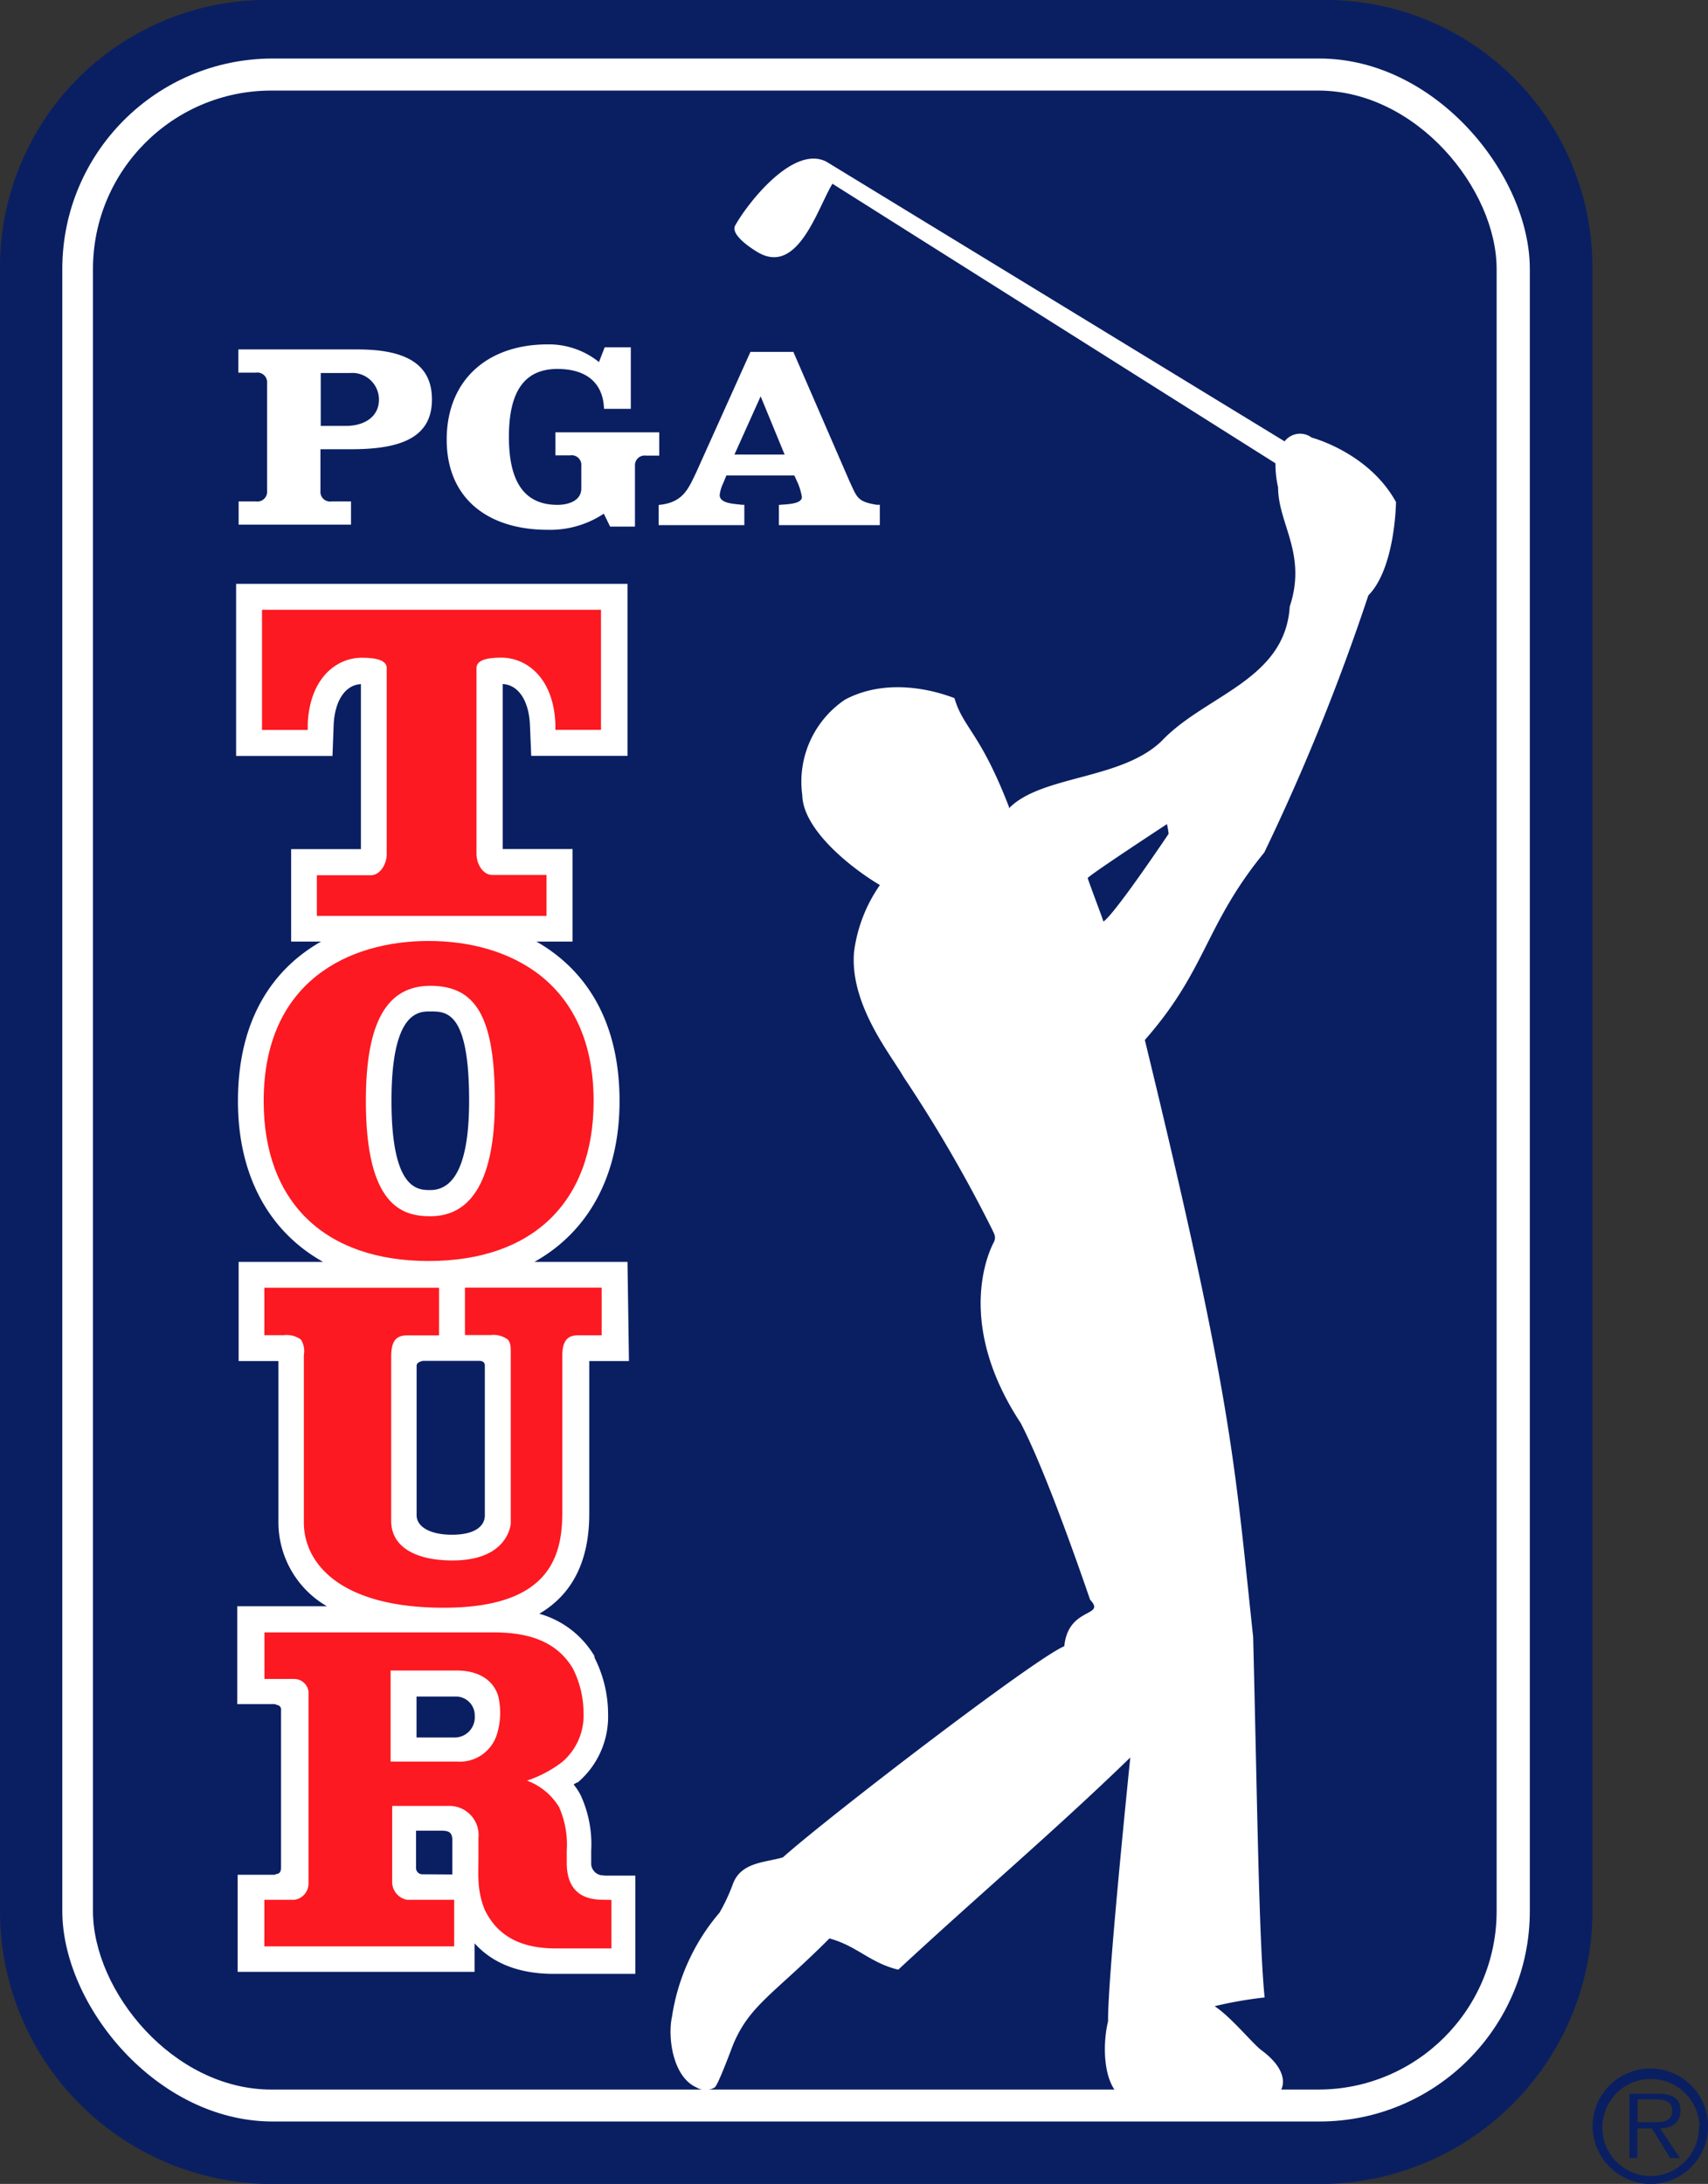
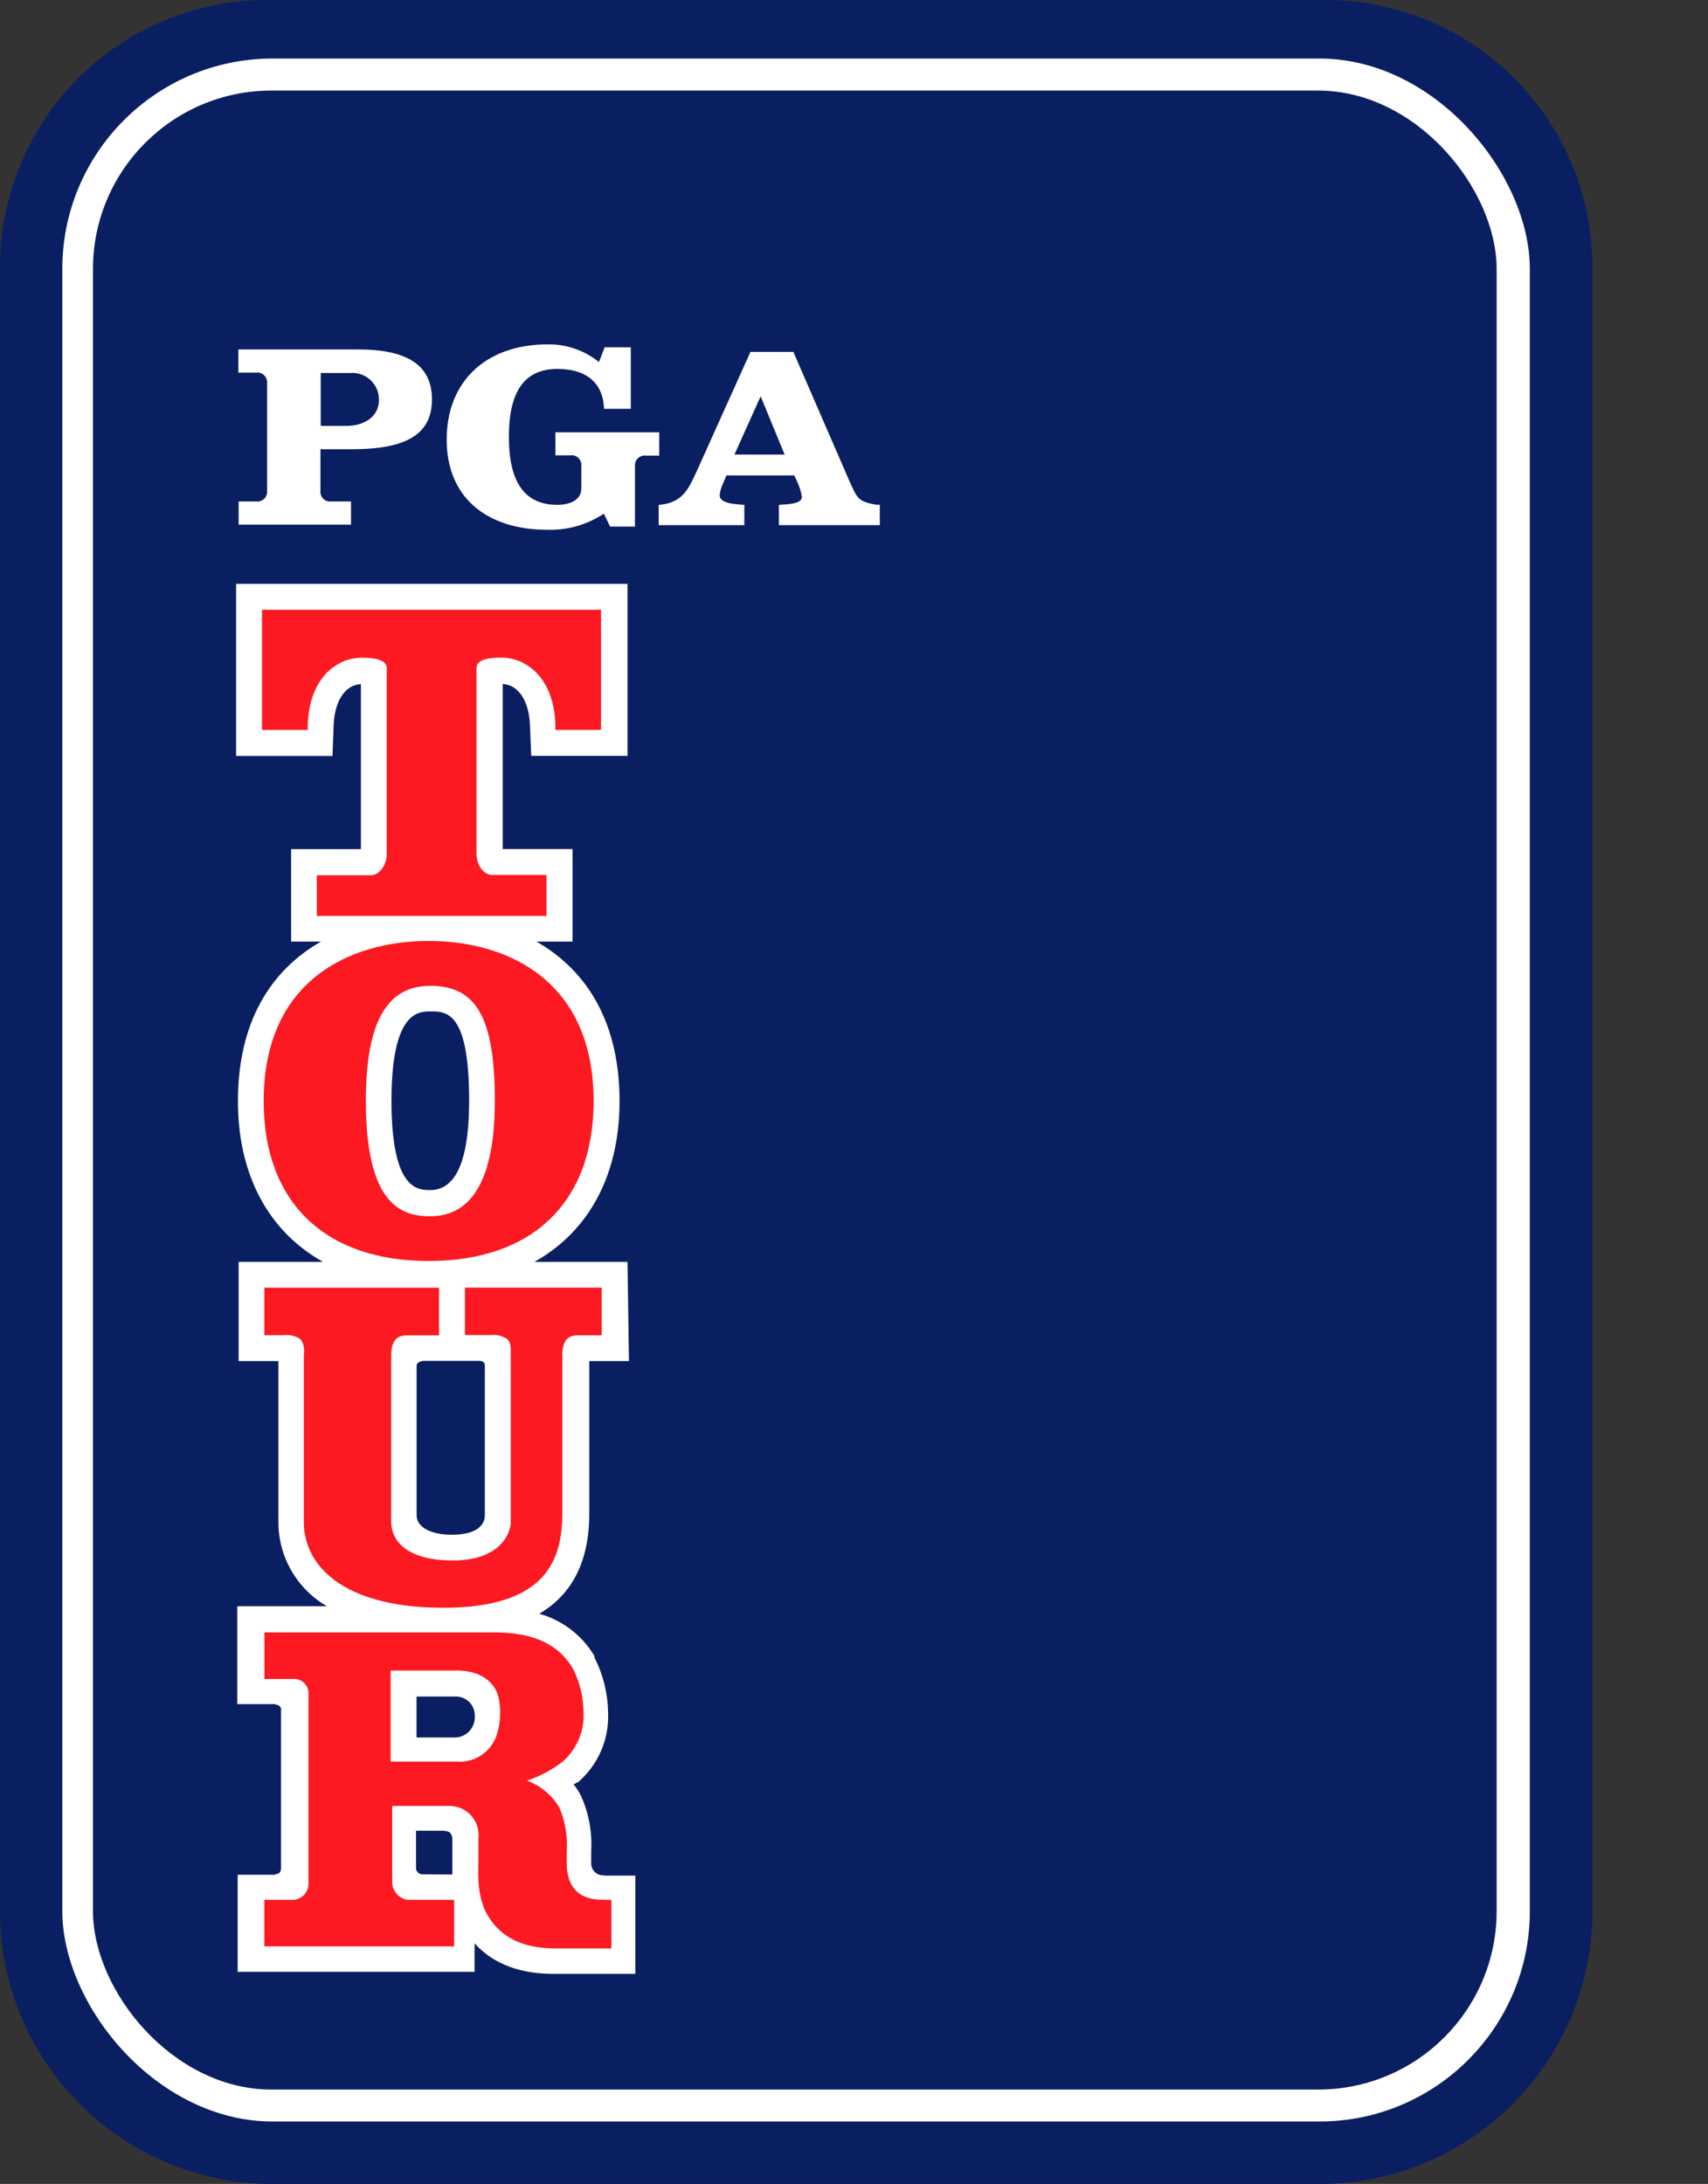
<svg xmlns="http://www.w3.org/2000/svg" preserveAspectRatio="xMinYMin" x="0px" y="0px" width="100%" height="100%" viewBox="0 0 176 224.99">
  <rect x="0" y="0" width="176" height="224.99" fill="#333333" stroke="none" />
  <defs>
    <style>.pga-tour-a{fill:#0a1f62;}.pga-tour-b{fill:#fff;}.pga-tour-c{fill:#fc1921;}</style>
  </defs>
  <path class="pga-tour-a" d="M0,196.88A28.1,28.1,0,0,0,28.1,225H136a28.09,28.09,0,0,0,28.09-28.1V27.71A27.52,27.52,0,0,0,136,0H28.1A27.52,27.52,0,0,0,0,27.71Z" />
  <rect class="pga-tour-b" x="6.42" y="6.03" width="151.22" height="212.53" rx="21.68" ry="21.68" />
  <rect class="pga-tour-a" x="9.58" y="9.33" width="144.64" height="205.94" rx="18.39" ry="18.39" />
-   <path class="pga-tour-a" d="M164.11,219a5.95,5.95,0,1,1,6,6A6,6,0,0,1,164.11,219Zm11,0a5,5,0,1,0-5,5.18A5,5,0,0,0,175.06,219Zm-2,3.33h-1l-1.9-3.06h-1.49v3.06h-.82v-6.64h2.9c1.76,0,2.36.66,2.36,1.75,0,1.31-.91,1.79-2.09,1.83Zm-3.12-3.7c.95,0,2.32.16,2.32-1.19,0-1-.85-1.16-1.66-1.16h-1.9v2.35Z" />
  <path class="pga-tour-b" d="M33.05,38.43h3a2.75,2.75,0,0,1,3,2.74c0,1.68-1.38,2.71-3.44,2.71H33.05ZM27.52,50.58a1,1,0,0,1-1.14,1.08H24.59v2.39H36.17V51.66h-2a1,1,0,0,1-1.15-1.08V46.28h3.23c5.41,0,8.26-1.41,8.26-5.13S41.69,36,36.87,36H24.56v2.39h1.82a1,1,0,0,1,1.14,1.08Z" />
  <path class="pga-tour-b" d="M67.93,46.94H66.58A1,1,0,0,0,65.43,48v6.25H62.87l-.65-1.33a10,10,0,0,1-5.79,1.66c-6.12,0-10.4-3.2-10.4-9.29s4.15-9.81,10.4-9.81a8.21,8.21,0,0,1,5.29,1.82l.59-1.52H65v6.34H62.24c-.09-2.69-1.83-4.11-4.8-4.11-3.41,0-5,2.33-5,7s1.62,7,5,7c1.12,0,2.46-.41,2.46-1.69V48a1,1,0,0,0-1.15-1.09H57.23V44.54h10.7Z" />
  <path class="pga-tour-b" d="M90.32,52c-2-.33-2-.76-2.77-2.39l-5.8-13.36H77.33L71.78,48.58c-.86,1.81-1.4,3.21-3.91,3.44V54.1H76.7V52l-.29,0c-.69-.1-2.25-.1-2.25-1a3.61,3.61,0,0,1,.34-1.17l.35-.85h7l.39.85a6.41,6.41,0,0,1,.39,1.37c0,.79-1.77.74-2.37.82V54.1h10.4V52ZM75.68,46.83l2.7-6,2.47,6Z" />
-   <path class="pga-tour-b" d="M141,61.34c2.79-2.83,2.85-9.62,2.85-9.62-2.81-5.11-8.69-6.64-8.69-6.64a2,2,0,0,0-2.79.39h0L85.16,16.66C81.72,14.88,77,21,75.77,23.21c-.48.81,1.06,2,2.11,2.65,4.29,2.8,6.34-4.39,7.9-6.93l45.65,28.8a10.6,10.6,0,0,0,.27,2.48c0,3.75,3,6.85,1.2,12.28-.48,7.6-8.72,9.12-13.19,13.84-4.12,4-12.25,3.53-15.65,6.85l-.09.09s0-.12,0-.14C101,75.44,99.25,75,98.35,71.92c-3.6-1.36-7.84-1.68-11.28.16a10.19,10.19,0,0,0-4.4,9.83c.08,3.68,5.28,7.67,8,9.27A15.45,15.45,0,0,0,88,98.11c-.44,5.45,3.89,10.67,5.1,12.83a143.86,143.86,0,0,1,9.13,15.71c.18.41.45.74.19,1.3-.07.15-4.42,7.75,2.76,18.66,2.92,5.61,7.11,18.14,7.16,18.21,1.67,1.78-2.27.68-2.67,4.78-2.82,1.1-24.15,17.43-29,21.75-1.92.56-4.4.48-5.2,2.88a19.05,19.05,0,0,1-1.33,2.82,21.33,21.33,0,0,0-4.89,10.69c-.47,2.11.06,6.22,2.52,7.31a1.79,1.79,0,0,0,1.87,0c.32-.16,1.71-3.91,1.88-4.35,1.7-4.13,4.19-5.23,9.95-11,2.88.79,4.14,2.5,7.09,3.22,8-7.43,16.05-14.24,23.91-21.86-1.2,11.8-2.32,23.92-2.29,27.17-.51,2.07-.57,5.62.89,7.36,0,0,13.07.77,15.59.58,1.25-.09,1.33-.84,1.33-.84s1.17-1.76-2-4.11c-.92-.68-3.12-3.42-4.83-4.54a42.09,42.09,0,0,1,5.15-.9c-.6-6.2-.74-19.61-1.18-37.14-1.95-18.16-2.11-24.28-11.16-61.5,6.4-7.28,6.16-11.8,12.31-19.32A223.18,223.18,0,0,0,141,61.34Zm-27.3,33.6c-.15-.52-1.15-3.1-1.62-4.47-.06-.18,8.17-5.57,8.17-5.57a8.65,8.65,0,0,1,.17,1S114.87,94.18,113.7,94.94Z" />
  <path class="pga-tour-b" d="M62.24,193.2a1.23,1.23,0,0,1-1.32-1.29v-1.24A12.09,12.09,0,0,0,59.86,185a6.21,6.21,0,0,0-.75-1.16c.1-.07.22-.12.31-.2l.05,0,.05,0a8.91,8.91,0,0,0,3.14-7.08,12.91,12.91,0,0,0-1.4-5.79l0-.08,0-.07a9.62,9.62,0,0,0-5.69-4.37c3.42-2,5.15-5.45,5.15-10.29V140.22h4.09L64.66,130H55.07c5.56-3.11,8.77-8.88,8.77-16.56,0-8.43-3.62-13.62-8.57-16.44H59V87.47h-7.2v-17c1.61.08,2.71,1.71,2.81,4.25l.13,3.15,9.92,0V60.15H24.33V77.88l9.93,0,.12-3.15c.1-2.54,1.2-4.17,2.81-4.25v17H30V97h3.09c-4.95,2.81-8.57,8-8.57,16.44,0,7.68,3.21,13.45,8.77,16.56h-8.7v10.22h4.1v16.63a10,10,0,0,0,5,8.63H24.45l0,10.08s3,0,3.91,0c0,.11.69,0,.6.72,0,2.83,0,13,0,16.11,0,.85-.6.59-.6.75-.83,0-3.87,0-3.87,0v10H48.9s0-2.9,0-2.94c1.89,2.09,4.62,3.15,8.16,3.15h8.41V193.23l-3.24,0Zm-18.72-53h5.94s.5,0,.5.48,0,13.42,0,15.43c0,1.1-1,2-3.38,2s-3.65-.89-3.65-2V140.7c0-.4.6-.48.6-.48Zm4.82-26.8c0,6.11-1.34,9.2-4,9.2-1.29,0-4,0-4-9.2s2.79-9.2,4-9.2c1.68,0,4,0,4,9.2Zm-4.77,79.69a.65.65,0,0,1-.7-.62V188.6h2.55c.79,0,1.19.12,1.19,1,0,.23,0,1.86,0,1.86,0,.5,0,1.13,0,1.65ZM42.92,179v-4.22h4a1.94,1.94,0,0,1,2,2A2.08,2.08,0,0,1,46.93,179Z" />
  <path class="pga-tour-c" d="M61.34,62.82H27V75.2l4.71,0,0-.6c.19-4.72,2.94-6.84,5.58-6.84,1.72,0,2.56.35,2.56,1.07V88c0,1-.67,2.17-1.64,2.17H32.65v4.19H56.31V90.14H50.74c-1,0-1.64-1.15-1.64-2.17V68.82c0-.72.83-1.07,2.55-1.07,2.64,0,5.4,2.11,5.58,6.84l0,.6,4.7,0V62.82Z" />
  <path class="pga-tour-c" d="M62,132.65H47.91v4.89h2.63a2.49,2.49,0,0,1,1.77.45c.32.33.33.81.32,1.58V157c-.11.82-.88,3.76-6,3.76-4,0-6.32-1.52-6.32-4.06v-17c0-2,.92-2.13,1.78-2.13h3.15v-4.91H27.24v4.89h2A2.5,2.5,0,0,1,31,138a2.17,2.17,0,0,1,.31,1.57v17.27c0,4.25,3.79,8.79,14.41,8.79,10.83,0,12.22-5.22,12.22-9.77V139.69c0-2,.92-2.13,1.78-2.13H62l0-4.91Z" />
  <path class="pga-tour-c" d="M44.17,96.94c-8.22,0-17,4.15-17,16.49,0,10.48,6.36,16.48,17,16.48s17-6,17-16.48c0-12.34-8.78-16.49-17-16.49Zm.18,28.36c-2.85,0-6.65-1-6.65-11.87,0-8.15,2.17-11.87,6.65-11.87,4.72,0,6.64,3.26,6.64,11.87,0,7.93-2.3,11.87-6.64,11.87Z" />
  <path class="pga-tour-c" d="M62.33,195.72c-1.2,0-3.93-.08-3.93-3.81v-1.25a9.57,9.57,0,0,0-.79-4.49,6.53,6.53,0,0,0-3.31-2.73,12.32,12.32,0,0,0,3.62-1.91,6.28,6.28,0,0,0,2.21-5.06,10.19,10.19,0,0,0-1.1-4.58c-1.53-2.55-4.12-3.72-8.17-3.72l-23.61,0v4.8l3.06,0a1.48,1.48,0,0,1,1.48,1.32s0,15,0,19.81a1.69,1.69,0,0,1-1.45,1.62H27.24v4.8H46.8v-4.8H41.94a1.89,1.89,0,0,1-1.53-1.73s0-6,0-7.94h5.8a3,3,0,0,1,3.09,3.31l0,2.06c0,1.82-.16,3.27.64,5.31,1.31,2.71,3.7,4,7.34,4H63v-5ZM40.25,172.1l6.84,0c2.22,0,3.79,1,4.26,2.68a7.45,7.45,0,0,1-.18,4,4,4,0,0,1-4.1,2.7H40.25V172.1Z" />
</svg>